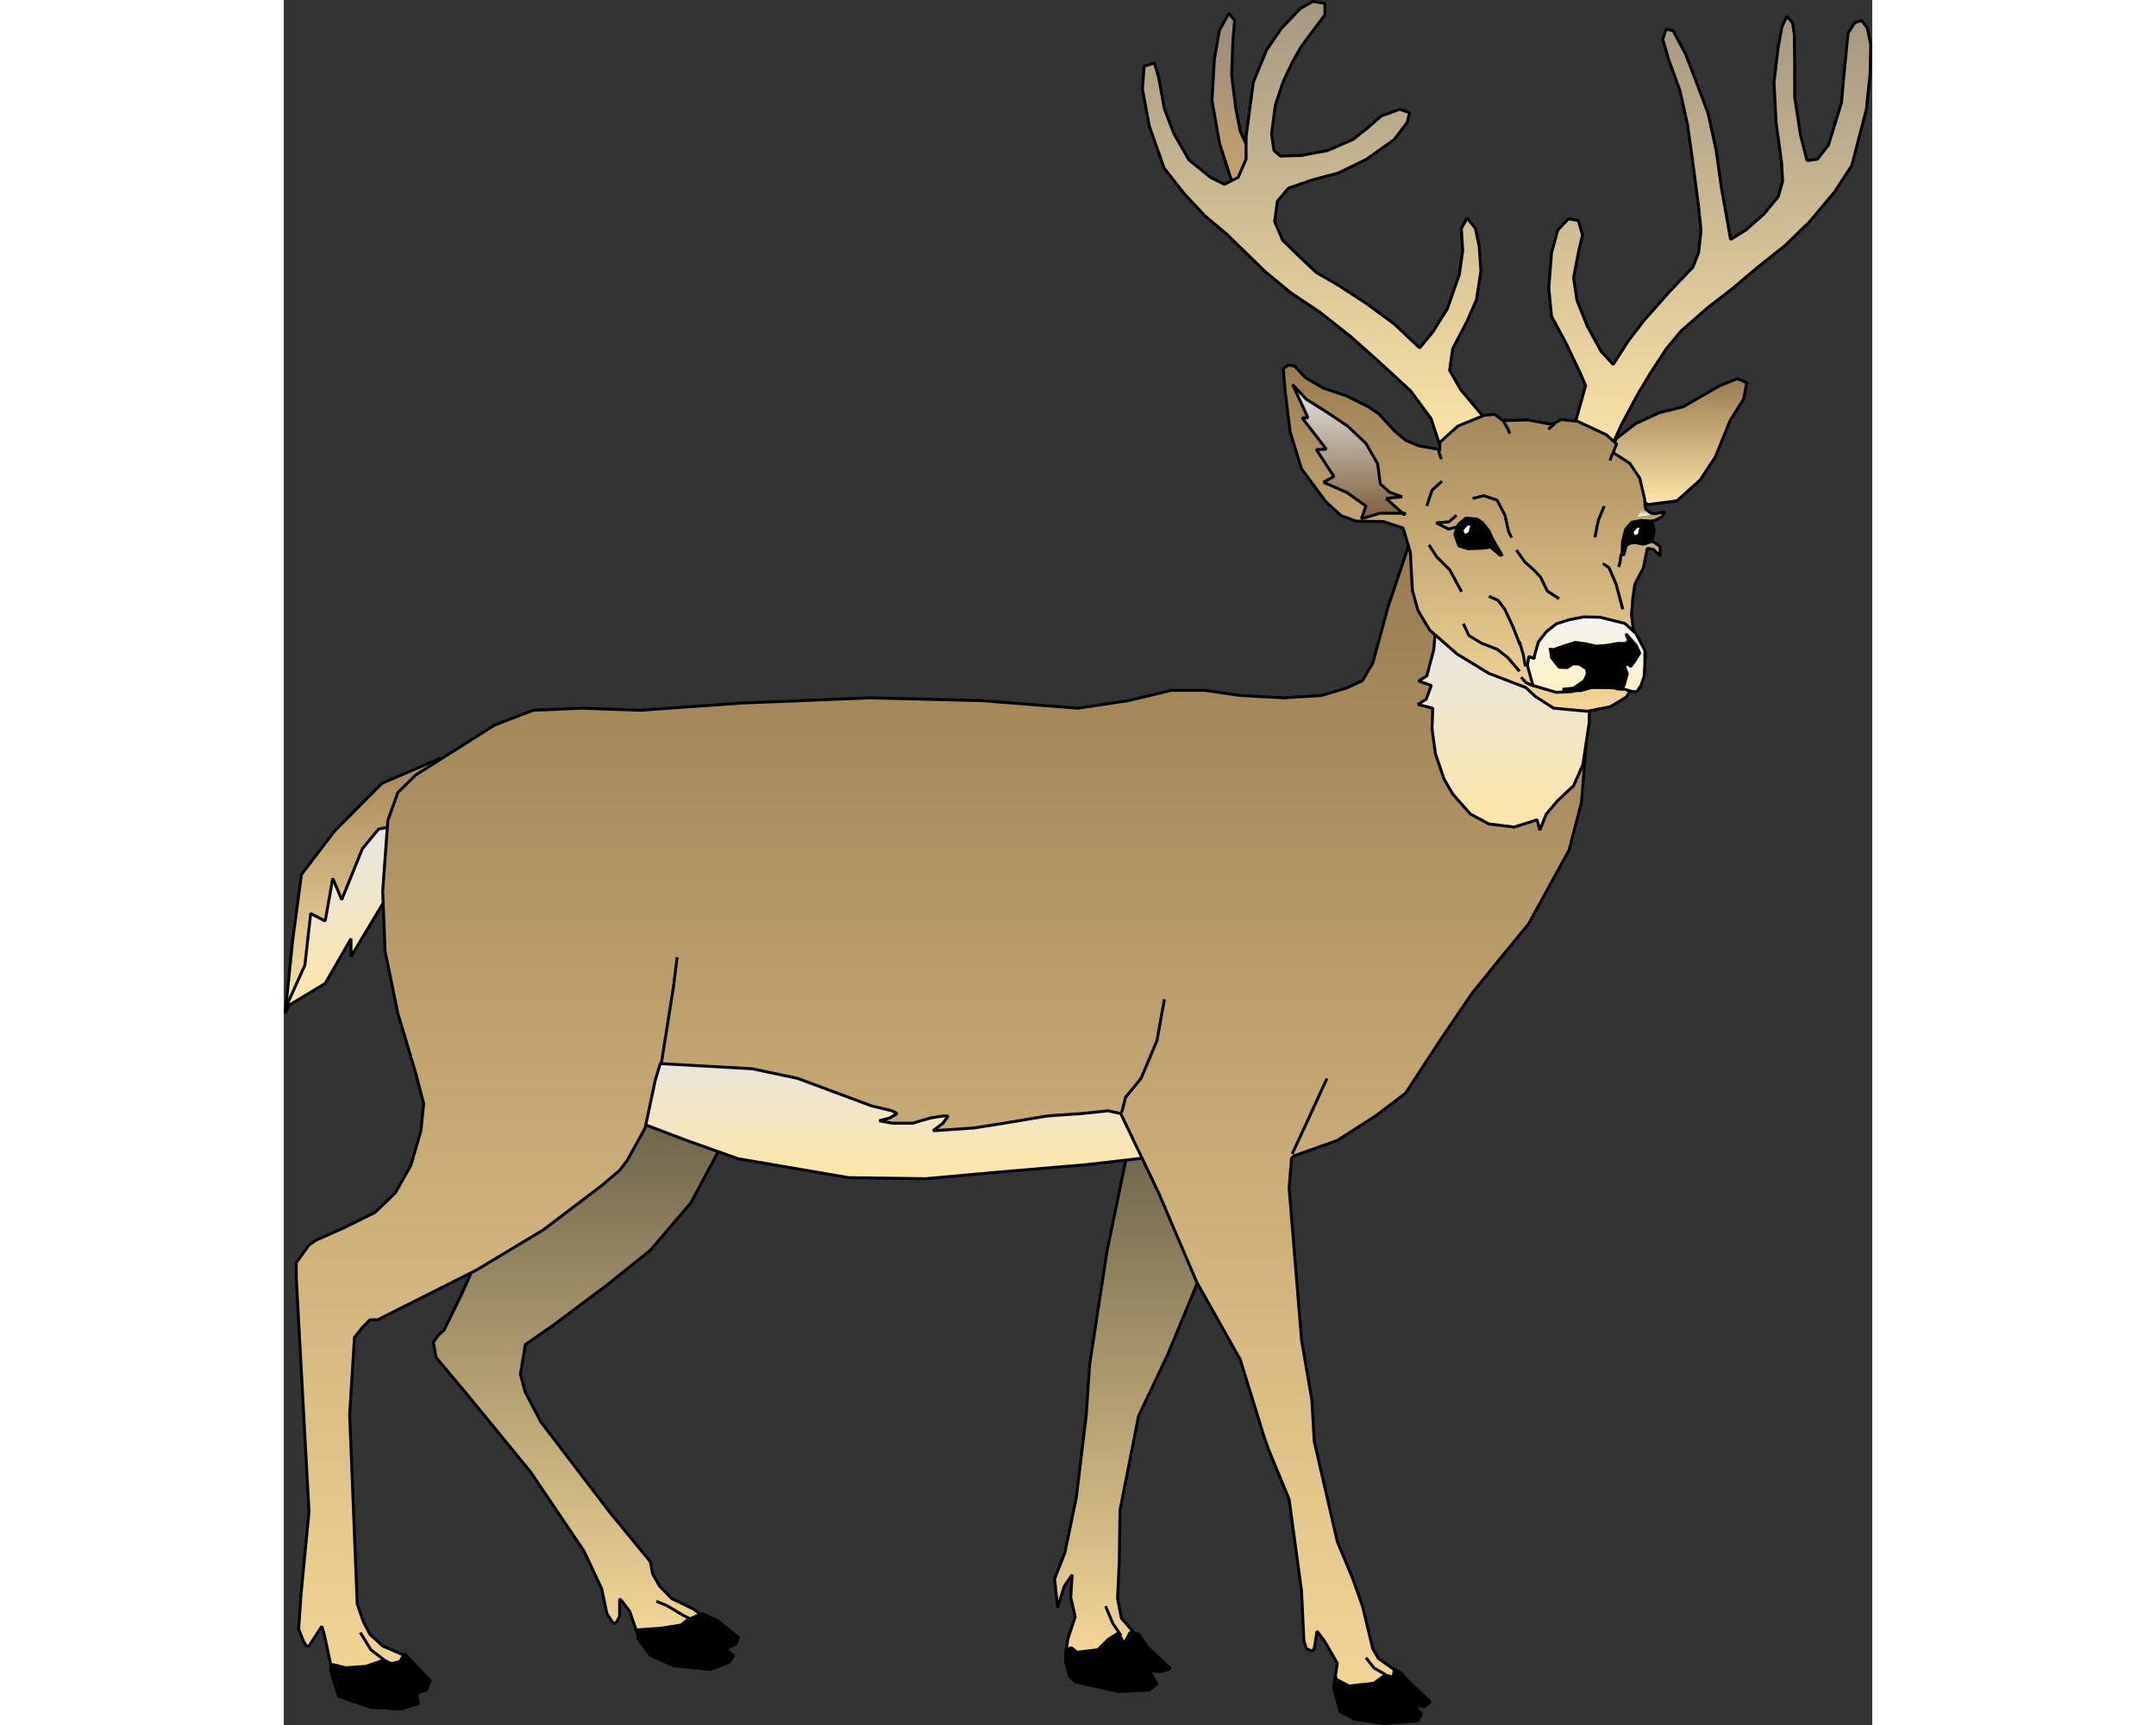
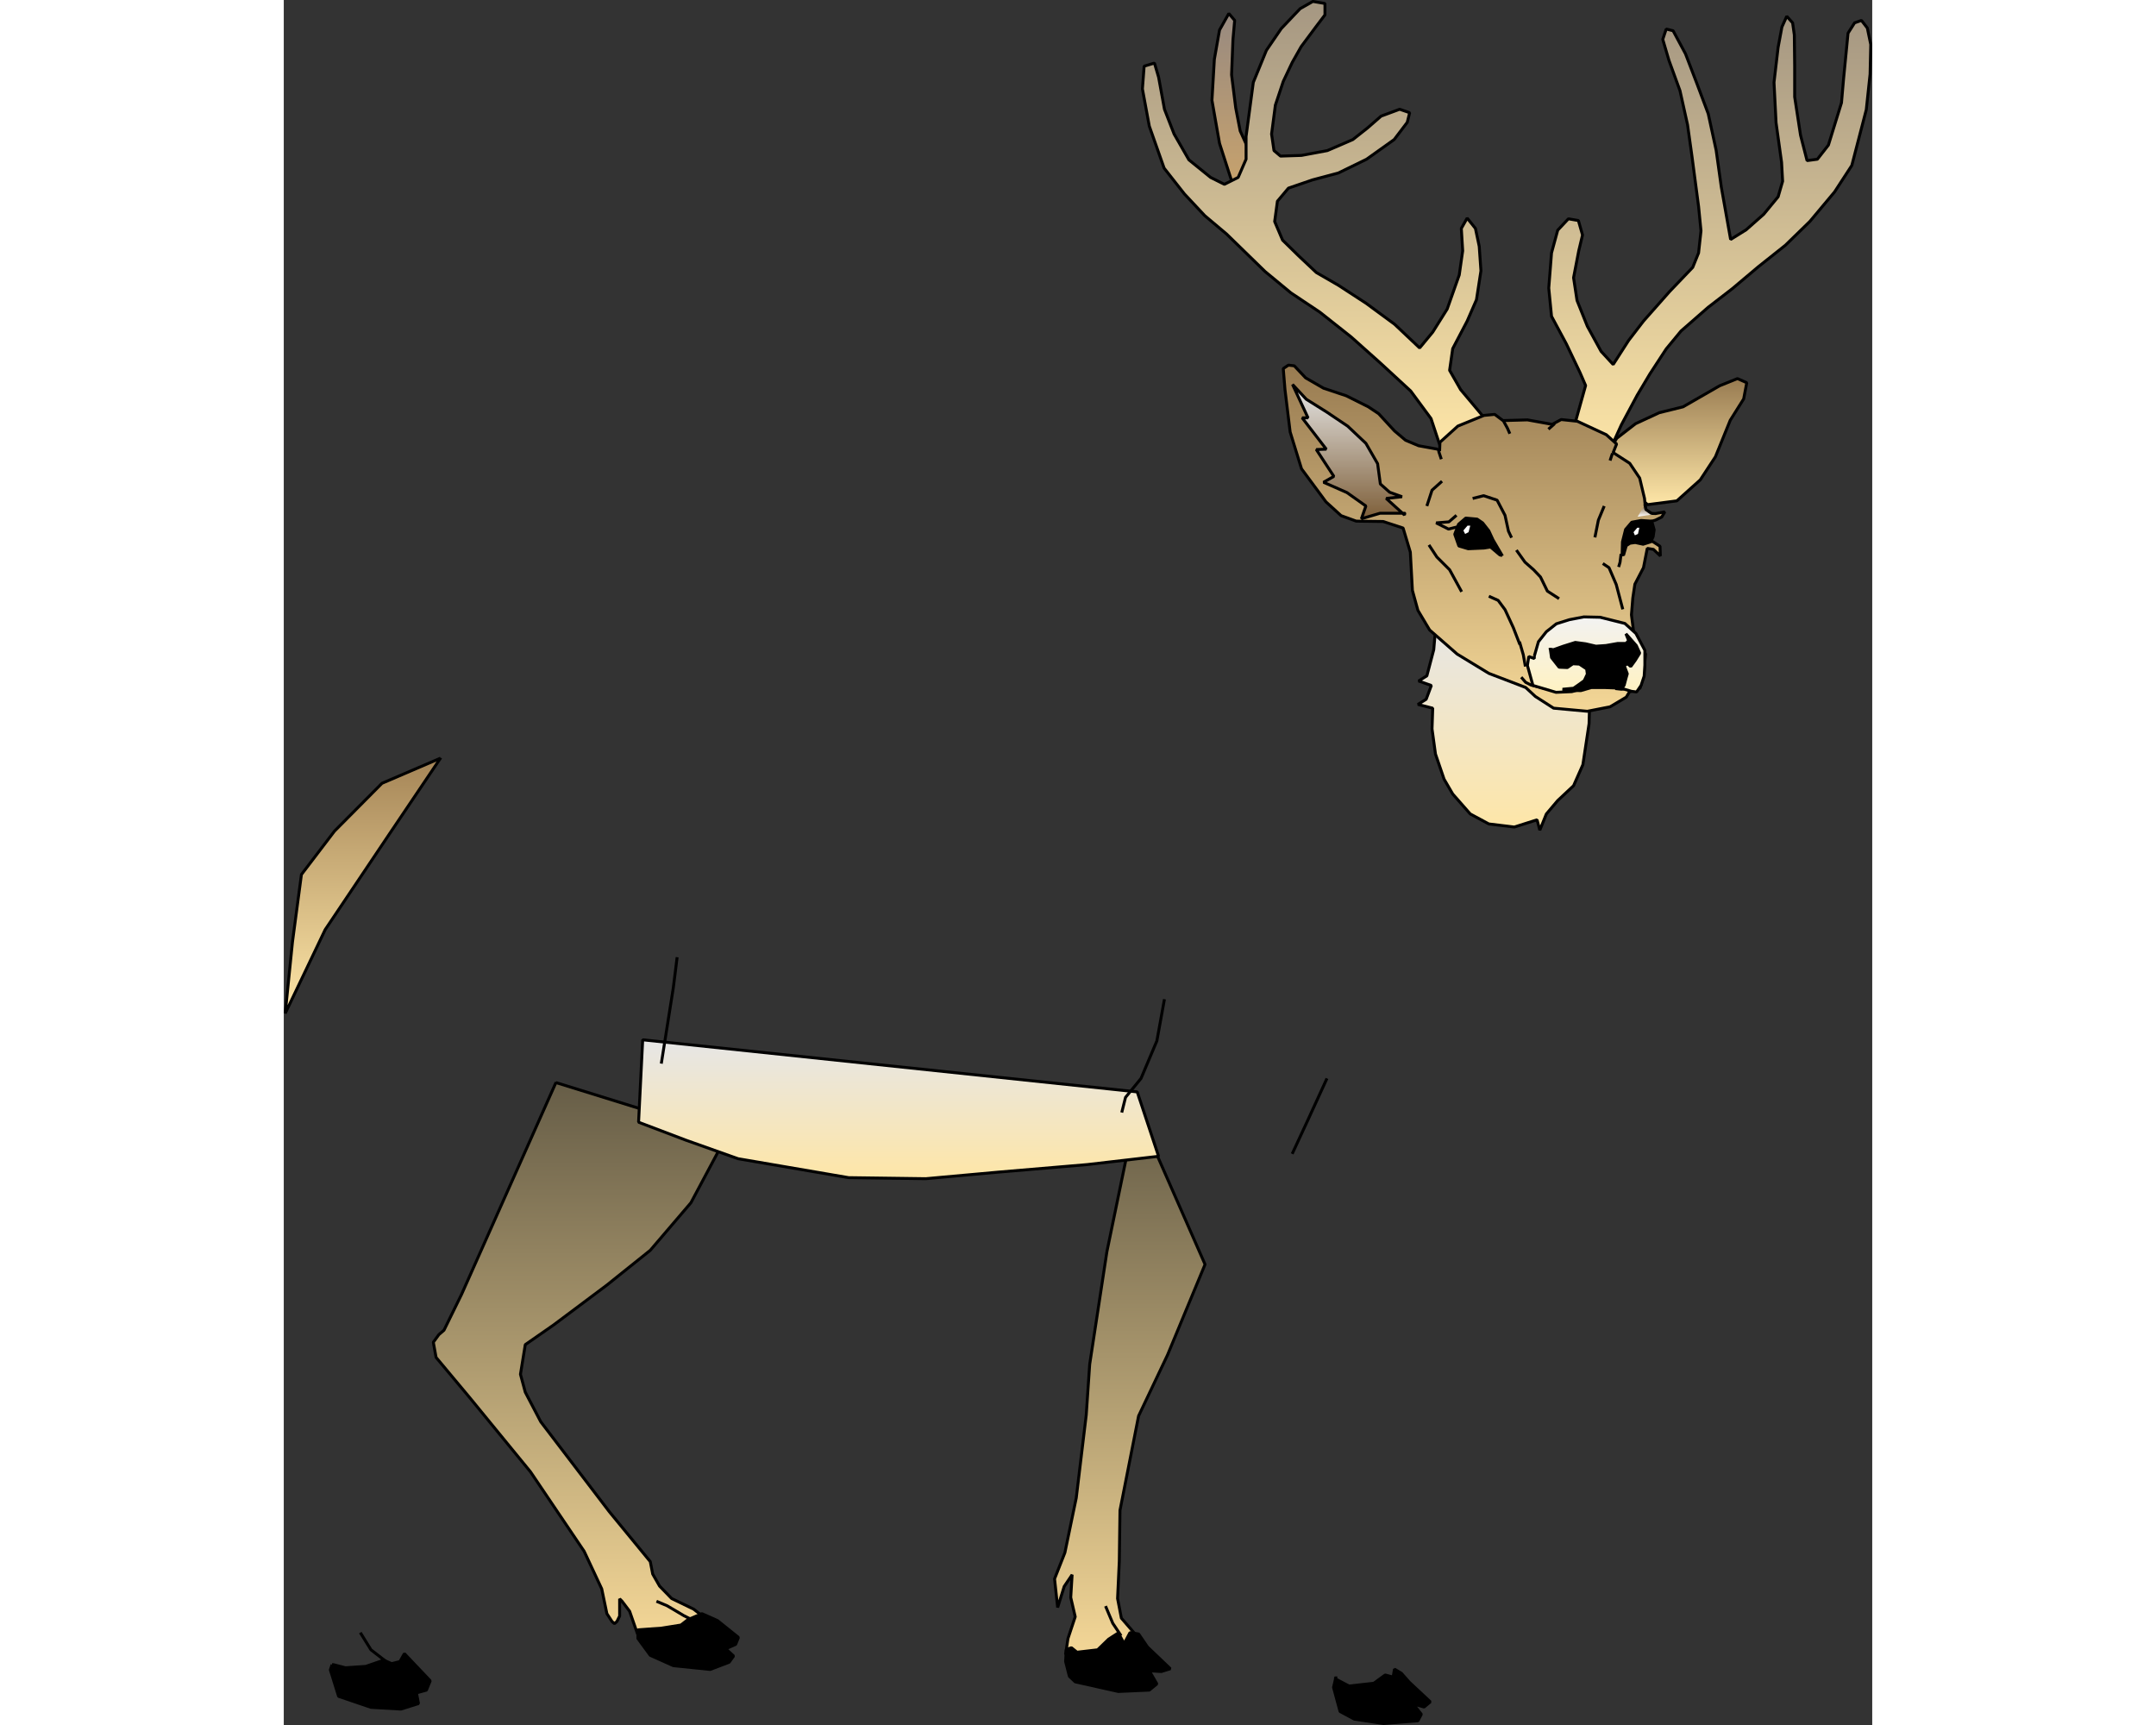
<svg xmlns="http://www.w3.org/2000/svg" width="100mm" height="80mm" enable-background="new 0 0 391.025 424.591" viewBox="0 0 391.025 424.591">
  <rect x="0" y="0" width="391.025" height="424.591" fill="#333333" stroke="none" />
  <defs>
    <linearGradient id="o" x2="0" y1="407.84" y2="272.81" gradientUnits="userSpaceOnUse">
      <stop stop-color="#f4d797" offset="0" />
      <stop stop-color="#665d47" offset="1" />
    </linearGradient>
    <linearGradient id="h" x2="0" y1="403.38" y2="266.44" gradientUnits="userSpaceOnUse">
      <stop stop-color="#f4d797" offset="0" />
      <stop stop-color="#665d47" offset="1" />
    </linearGradient>
    <linearGradient id="g" x2="0" y1="290.09" y2="255.97" gradientUnits="userSpaceOnUse">
      <stop stop-color="#fee6a7" offset="0" />
      <stop stop-color="#e6e6e6" offset="1" />
    </linearGradient>
    <linearGradient id="f" x2="0" y1="249.41" y2="186.63" gradientUnits="userSpaceOnUse">
      <stop stop-color="#fee6a7" offset="0" />
      <stop stop-color="#a58557" offset="1" />
    </linearGradient>
    <linearGradient id="e" x2="0" y1="247.92" y2="202.05" gradientUnits="userSpaceOnUse">
      <stop stop-color="#fee6a7" offset="0" />
      <stop stop-color="#e6e6e6" offset="1" />
    </linearGradient>
    <linearGradient id="d" x2="0" y1="420.22" y2="133.87" gradientUnits="userSpaceOnUse">
      <stop stop-color="#f4d797" offset="0" />
      <stop stop-color="#987b51" offset="1" />
    </linearGradient>
    <linearGradient id="c" x2="0" y1="420.65" y2="407.03" gradientUnits="userSpaceOnUse">
      <stop offset="0" />
      <stop offset="1" />
    </linearGradient>
    <linearGradient id="b" x2="0" y1="416.32" y2="401.83" gradientUnits="userSpaceOnUse">
      <stop offset="0" />
      <stop offset="1" />
    </linearGradient>
    <linearGradient id="a" x2="0" y1="424.24" y2="410.81" gradientUnits="userSpaceOnUse">
      <stop offset="0" />
      <stop offset="1" />
    </linearGradient>
    <linearGradient id="y" x2="0" y1="124.21" y2="93.18" gradientUnits="userSpaceOnUse">
      <stop stop-color="#fee6a7" offset="0" />
      <stop stop-color="#987b51" offset="1" />
    </linearGradient>
    <linearGradient id="x" x2="0" y1="48.933" y2="3.324" gradientUnits="userSpaceOnUse">
      <stop stop-color="#cba46b" offset="0" />
      <stop stop-color="#988a80" offset="1" />
    </linearGradient>
    <linearGradient id="w" x2="0" y1="113.86" y2="3.999" gradientUnits="userSpaceOnUse">
      <stop stop-color="#fee6a7" offset="0" />
      <stop stop-color="#a59782" offset="1" />
    </linearGradient>
    <linearGradient id="v" x2="0" y1="110.99" y2=".353" gradientUnits="userSpaceOnUse">
      <stop stop-color="#fee6a7" offset="0" />
      <stop stop-color="#a59782" offset="1" />
    </linearGradient>
    <linearGradient id="u" x2="0" y1="204.34" y2="153.02" gradientUnits="userSpaceOnUse">
      <stop stop-color="#fee6a7" offset="0" />
      <stop stop-color="#e6e6e6" offset="1" />
    </linearGradient>
    <linearGradient id="t" x2="0" y1="175.06" y2="89.874" gradientUnits="userSpaceOnUse">
      <stop stop-color="#f4d797" offset="0" />
      <stop stop-color="#987b51" offset="1" />
    </linearGradient>
    <linearGradient id="s" x2="0" y1="127.68" y2="94.623" gradientUnits="userSpaceOnUse">
      <stop stop-color="#7e5f39" offset="0" />
      <stop stop-color="#e6e6e6" offset="1" />
    </linearGradient>
    <linearGradient id="r" x2="0" y1="136.76" y2="127.52" gradientUnits="userSpaceOnUse">
      <stop offset="0" />
      <stop offset="1" />
    </linearGradient>
    <linearGradient id="q" x2="0" y1="136.67" y2="128.11" gradientUnits="userSpaceOnUse">
      <stop offset="0" />
      <stop offset="1" />
    </linearGradient>
    <linearGradient id="p" x2="0" y1="164.28" y2="161.31" gradientUnits="userSpaceOnUse">
      <stop stop-color="#fff" offset="0" />
      <stop offset="1" />
    </linearGradient>
    <linearGradient id="n" x2="0" y1="127.18" y2="124.21" gradientUnits="userSpaceOnUse">
      <stop stop-color="#fff" offset="0" />
      <stop stop-color="#7e5f39" offset="1" />
    </linearGradient>
    <linearGradient id="m" x2="0" y1="131.76" y2="129.89" gradientUnits="userSpaceOnUse">
      <stop stop-color="#fff" offset="0" />
      <stop stop-color="#fff" offset="1" />
    </linearGradient>
    <linearGradient id="l" x2="0" y1="170.41" y2="151.84" gradientUnits="userSpaceOnUse">
      <stop stop-color="#fff2c2" offset="0" />
      <stop stop-color="#f2f2f2" offset="1" />
    </linearGradient>
    <linearGradient id="k" x2="0" y1="169.98" y2="155.99" gradientUnits="userSpaceOnUse">
      <stop offset="0" />
      <stop offset="1" />
    </linearGradient>
    <linearGradient id="j" x2="0" y1="410.93" y2="397.19" gradientUnits="userSpaceOnUse">
      <stop offset="0" />
      <stop offset="1" />
    </linearGradient>
    <linearGradient id="i" x2="0" y1="131.42" y2="129.38" gradientUnits="userSpaceOnUse">
      <stop stop-color="#fff" offset="0" />
      <stop stop-color="#fff" offset="1" />
    </linearGradient>
  </defs>
  <path d="m209.92,272.82-7.291,35.266-4.238,27.723-.849,12.461-2.458,20.431-2.799,13.48-2.543,6.444 .764,7.035 1.611-5.171 1.949-2.883-.34,5.595 1.102,4.746-1.779,5.342-.593,3.9 19.752.677-2.796-5.851-3.225-3.729-.932-4.829 .425-9.156 .168-12.547 4.579-23.231 7.122-15.003 9.238-22.294-16.87-38.41z" fill="url(#o)" fill-rule="evenodd" stroke="#000" stroke-linejoin="bevel" stroke-miterlimit="2.414" stroke-width=".72" />
  <path d="m66.993,266.46-23.229,52.138-4.324,8.817-1.271,1.1-1.356,1.865 .678,3.733 8.223,9.832 15.005,18.313 13.225,19.583 4.323,9.238 1.271,6.106 1.273,1.951 .593.508 .594-.508 .678-1.359v-4.239l.593.594 1.865,2.46 1.95,5.594 9.75,1.188 6.019-5.765-1.95-1.526-5.426-2.627-2.967-3.054-1.695-2.967-.594-3.054-10.088-12.291-16.87-22.128-3.815-7.288-1.187-4.409 1.187-7.292 6.952-4.832 13.139-9.832 10.682-8.563 10.003-11.7 8.818-16.53-42.047-13.05z" fill="url(#h)" fill-rule="evenodd" stroke="#000" stroke-linejoin="bevel" stroke-miterlimit="2.414" stroke-width=".72" />
  <path d="m87.338,276.22 11.614,4.409 12.886,4.576 27.213,4.661 18.99.257 17.804-1.612 21.957-1.864 17.547-2.036-5.256-15.853-121.74-12.82-1.012,20.27z" fill="url(#g)" fill-rule="evenodd" stroke="#000" stroke-linejoin="bevel" stroke-miterlimit="2.414" stroke-width=".72" />
  <path d="m38.592 186.61-14.413 6.188-11.698 11.78-8.138 10.68-2.205 16.615-1.78 17.552 9.834-20.601 15.768-23.484 12.632-18.74z" fill="url(#f)" fill-rule="evenodd" stroke="#000" stroke-linejoin="bevel" stroke-miterlimit="2.414" stroke-width=".72" />
-   <path d="m33.167,202.04-9.834,2.036-3.984,4.833-5.086,12.545-2.204-5.256-1.865,10.512-3.561-1.864-1.441,12.718-4.663,10.341 9.665-5.85 6.357-11.021v4.409l17.04-28.315-.424-5.1z" fill="url(#e)" fill-rule="evenodd" stroke="#000" stroke-linejoin="bevel" stroke-miterlimit="2.414" stroke-width=".72" />
-   <path d="m277.06,133.88-5.171,15.343-3.814,13.987-2.544,4.325-3.815,1.78-6.273,1.867-9.238.592-10.769-.592-8.73-1.272h-8.139l-10.681,2.543-12.378,1.864-23.823-1.864-27.551-.678-31.367,1.272-25.093,1.779-14.412-.509-11.868.509-9.496,3.646-19.412,12.28-4.409,4.324-2.458,6.868-1.272,17.464 .594,14.75 3.136,15.26 4.409,14.75 1.95,7.459-.678,6.697-2.459,8.48-3.815,6.778-5.001,4.833-7.545,3.733-7.036,3.135-1.696,1.185-1.356,1.869-1.78,2.455v3.647l3.137,57.646-1.95,20.177-.593,8.733 1.187,2.964 .679,1.188h.678l3.138-4.832 .593,1.864 1.95,9.07 19.245,3.563-1.103-7.206-5.681-2.459-3.137-2.883-1.61-3.054-1.526-4.404-1.865-46.629 1.188-18.988 1.949-2.459 1.865-1.865h1.866l24.416-12.291 16.362-9.837 14.411-10.935 4.409-3.729 1.865-2.459 4.408-7.968 2.458-11.615 1.272-4.239 22.634,1.271 11.191,2.374 18.226,6.782 5.001,1.188 1.273.677-1.865,1.104-2.544.676 3.137.595h5.086l4.324-1.271 3.137-.51h1.271l-1.271,1.78-2.458,1.864 10.003-.676 7.545-1.188 10.597-1.78 8.562-.594 6.358-.677 3.138.677 9.323,19.497 9.411,22.042 10.681,18.993 5.68,18.394 1.274,3.729 5.085,12.296 3.054,22.547 .593,12.377 .678,1.868 1.271.591 .593-.591 .678-4.323 1.866,2.455 3.136,5.428-.677,4.322v1.951l13.31,4.576 1.779-8.986-4.323-3.054-1.356-2.369-2.544-10.512-2.374-6.697-3.814-9.156-5.68-24.672-.593-10.256-2.542-14.751-3.054-37.387 .595-7.292 .593-.594 10.681-3.814 9.41-6.019 7.376-5.594 8.818-13.479 7.544-11.106 6.357-7.882 7.546-9.157 10.004-18.229 3.051-11.782 1.357-17.126-.765-15.428-43.02-30.99z" fill="url(#d)" fill-rule="evenodd" stroke="#000" stroke-linejoin="bevel" stroke-miterlimit="2.414" stroke-width=".72" />
  <path d="m103.36 400.75-1.949-1.607-2.884-1.441-4.154-2.459-2.628-1.104" fill="none" stroke="#000" stroke-linejoin="bevel" stroke-miterlimit="2.414" stroke-width=".72" />
  <path d="m25.197 408.97-3.729-2.883-2.628-4.239" fill="none" stroke="#000" stroke-linejoin="bevel" stroke-miterlimit="2.414" stroke-width=".72" />
  <path d="m11.888,409.74-.424,1.271 2.035,6.526 7.969,2.712 7.375.424 4.323-1.356-.509-2.626 2.458-.681 .932-2.288-6.357-6.697-1.103,1.951-2.034.508-1.95-.847-4.409,1.523-5.001.342-2.967-.762h-.338z" fill="url(#c)" fill-rule="evenodd" stroke="#000" stroke-linejoin="bevel" stroke-miterlimit="2.414" stroke-width=".72" />
  <path d="m192.63,406-.169,2.969 .933,3.644 1.439,1.359 10.599,2.37 7.629-.339 1.864-1.525-1.864-3.222 2.968.172 2.203-.681-5.595-5.341-2.204-3.221-2.12-.339-1.439,2.712-1.441-2.626-2.374,1.526-2.712,2.627-5.088.595-1.356-1.104-1.28.42z" fill="url(#b)" fill-rule="evenodd" stroke="#000" stroke-linejoin="bevel" stroke-miterlimit="2.414" stroke-width=".72" />
  <path d="m259.01,412.79-.594,2.544 1.61,5.932 3.476,1.869 7.204,1.1 8.48-.679 .848-1.609-2.036-2.544 2.714.765 1.524-1.274-5.171-4.832-1.949-2.202-1.694-1.02-.34,1.951-1.95-.51-2.798,2.037-6.104.679-3.393-1.782 .17-.43z" fill="url(#a)" fill-rule="evenodd" stroke="#000" stroke-linejoin="bevel" stroke-miterlimit="2.414" stroke-width=".72" />
  <path d="m206.11,402.61-2.034-3.05-.933-2.206-.848-2.032" fill="none" stroke="#000" stroke-linejoin="bevel" stroke-miterlimit="2.414" stroke-width=".72" />
-   <path d="m271.22 412.19-2.797-1.607-2.034-2.545" fill="none" stroke="#000" stroke-linejoin="bevel" stroke-miterlimit="2.414" stroke-width=".72" />
  <path d="m328.18,107.85 4.578-3.558 5.852-2.713 5.849-1.441 8.986-5.173 4.407-1.779 2.29,1.018-.763,3.984-3.306,5.256-3.646,8.986-3.731,5.679-5.765,5.172-7.204.933-11.444-10.257 3.88-6.11z" fill="url(#y)" fill-rule="evenodd" stroke="#000" stroke-linejoin="bevel" stroke-miterlimit="2.414" stroke-width=".72" />
  <path d="m234.59,48.423-4.238-13.14-1.864-10.598 .592-10.088 1.272-7.207 2.289-4.067 1.439,1.696-.422,4.747-.34,8.647 1.018,8.139 1.101,5.679 2.883,6.358-3.392,10.343-.34-.509z" fill="url(#x)" fill-rule="evenodd" stroke="#000" stroke-linejoin="bevel" stroke-miterlimit="2.414" stroke-width=".72" />
  <path d="m316.23,110.22v-.168l8.818,3.815 4.237-9.326 3.9-7.29 3.135-5.256 3.986-6.103 3.644-4.409 6.697-5.85 5.936-4.579 6.441-5.424 6.614-5.256 6.019-5.851 6.104-7.29 4.24-6.513 3.563-13.734 .932-8.731 .169-7.292-.849-4.069-1.44-1.865-1.694.593-1.612,2.544-1.101,11.275-.51,5.849-3.222,10.429-2.712,3.475-2.545.338-1.608-6.274-1.441-9.409v-7.63l-.085-7.63-.423-2.967-1.44-1.611-1.188,2.628-.933,5.001-1.016,8.648 .507,9.918 1.356,9.75 .256,4.662-1.104,3.815-3.56,4.324-4.322,3.814-3.815,2.374-2.29-12.886-1.272-9.071-1.95-8.987-2.797-7.458-2.797-7.292-3.053-5.679-1.694-.424-.849,2.543 1.524,5.17 2.715,7.462 1.865,8.391 1.102,7.884 1.61,12.208 .594,6.019-.594,5.426-1.441,3.56-5.68,5.936-6.442,7.29-3.646,4.747-3.814,5.934-2.966-3.221-3.392-6.188-2.543-6.359-.849-5.594 1.272-6.613 .933-3.898-1.018-3.561-2.459-.425-2.627,2.797-1.526,5.596-.681,8.647 .681,6.952 3.644,6.783 3.391,7.121 1.356,3.137-4.237,15.174v.16z" fill="url(#w)" fill-rule="evenodd" stroke="#000" stroke-linejoin="bevel" stroke-miterlimit="2.414" stroke-width=".72" />
  <path d="m285.04,110.99 12.207-6.103-7.544-8.987-2.713-4.747 .764-5.34 3.559-6.783 2.29-5.256 1.101-7.121-.423-6.02-.933-4.407-2.035-2.544-1.439,2.544 .337,5.509-.846,5.936-2.966,8.391-3.563,5.682-3.221,3.898-6.188-5.849-7.037-5.17-6.78-4.41-5.428-3.137-4.324-4.069-3.983-3.9-1.95-4.578 .678-5.001 2.714-3.221 5.935-2.035 6.359-1.694 6.949-3.392 6.782-4.833 3.221-4.238 .595-2.374-2.459-.849-4.577,1.696-3.307,2.883-3.646,2.882-6.273,2.712-6.355,1.187-5.173.171-1.61-1.358-.595-4.069 .934-7.121 1.949-5.849 2.205-4.661 2.204-3.9 3.729-5.003 2.119-2.797v-2.804l-2.967-.509-3.138,1.781-4.661,4.917-3.646,5.341-3.223,7.884-1.78,13.309v5.596l-1.95,4.493-3.39,1.695-3.391-1.695-5.341-4.323-3.647-6.36-2.373-6.103-1.441-7.884-1.018-3.476-2.541.764-.425,5.595 1.695,9.156 3.646,10.341 5.002,6.359 5.002,5.342 5.342,4.493 9.493,9.24 6.358,5.256 7.12,4.747 7.715,6.105 7.122,6.357 7.544,6.952 5.003,6.783 2.64,7.97z" fill="url(#v)" fill-rule="evenodd" stroke="#000" stroke-linejoin="bevel" stroke-miterlimit="2.414" stroke-width=".72" />
  <path d="m283.68,153.04-.593,6.868-1.695,6.441-2.036,1.272 3.14,1.104-1.273,3.391-2.033,1.27 3.645.933-.17,5.087 .848,6.188 2.118,6.189 2.122,3.646 4.323,4.916 4.576,2.459 6.274.763 5.595-1.779 .679,2.543 1.61-3.986 2.799-3.306 3.898-3.644 2.29-5.172 1.524-10.086 .17-6.359-37.81-18.73z" fill="url(#u)" fill-rule="evenodd" stroke="#000" stroke-linejoin="bevel" stroke-miterlimit="2.414" stroke-width=".72" />
  <path d="m284.02,110.56-4.664-.847-3.22-1.358-2.712-2.288-3.9-4.241-2.544-1.693-5.425-2.714-5.598-1.864-4.407-2.543-2.798-2.967-1.439-.169-1.272.847 .424,5.17 1.271,10.428 2.8,9.071 6.018,8.139 3.729,3.391 3.732,1.355 6.611.084 4.916,1.612 1.78,5.934 .51,9.411 1.357,4.916 2.883,4.833 6.78,5.934 7.799,4.747 9.071,3.477 2.374,2.202 4.493,2.883 8.309.764 5.597-1.102 3.982-2.373 .764-1.272 2.627-.933 .849-2.968 .508-5.424-1.441-3.052-1.524-2.628-.508-3.983 .337-4.155 .51-3.392 2.119-4.069 .935-4.748 1.524.255 1.695,1.61-.086-2.374-1.694-1.102-1.018-.423 .425-4.58 1.186-.338 1.525-.763 .764-1.271-2.289.423-2.375-.085-.338-3.644-1.188-5.001-2.456-3.648-4.071-2.626 .847-2.121-2.541-2.288-7.123-3.306-3.983-.423-2.204,1.187-6.105-1.101-6.018.169-2.035-1.527-2.626.254-6.444,2.628-4.41,3.983-.083,2.12-.52-.41z" fill="url(#t)" fill-rule="evenodd" stroke="#000" stroke-linejoin="bevel" stroke-miterlimit="2.414" stroke-width=".72" />
  <path d="m275.96,126.33h-6.104l-4.577,1.355 1.102-3.135-4.664-3.308-5.766-2.542 2.545-1.441-4.323-6.611 2.459-.085-5.936-7.715h1.44l-3.814-8.222 3.392,3.646 5.004,3.137 5.17,3.475 4.493,4.238 2.883,5.001 .678,5.002 2.288,2.033 3.053,1.104-3.9.425 4.492,4.068 .09-.42z" fill="url(#s)" fill-rule="evenodd" stroke="#000" stroke-linejoin="bevel" stroke-miterlimit="2.414" stroke-width=".72" />
  <path d="m299.95,136.76-2.288-3.898-1.018-2.205-1.524-1.95-1.357-.933-2.798-.254-1.778,1.526-.934,2.457 1.017,2.883 2.29.68 3.9-.171 1.607-.255 2.291,1.95 .59.15z" fill="url(#r)" fill-rule="evenodd" stroke="#000" stroke-linejoin="bevel" stroke-miterlimit="2.414" stroke-width=".72" />
  <path d="m292.66,122.69 2.715-.68 3.305,1.101 1.951,3.732 .847,3.9 .764,1.61" fill="none" stroke="#000" stroke-linejoin="bevel" stroke-miterlimit="2.414" stroke-width=".72" />
  <path d="m281.9 134.13 1.95 2.966 3.137 3.137 2.966 5.425" fill="none" stroke="#000" stroke-linejoin="bevel" stroke-miterlimit="2.414" stroke-width=".72" />
  <path d="m329.62 149.98-1.609-6.103-1.781-4.154-1.524-1.018" fill="none" stroke="#000" stroke-linejoin="bevel" stroke-miterlimit="2.414" stroke-width=".72" />
-   <path d="m304.2 165.24-2.883-3.39-2.629-2.036-3.9-1.526-3.051-1.865-1.357-2.883" fill="none" stroke="#000" stroke-linejoin="bevel" stroke-miterlimit="2.414" stroke-width=".72" />
  <path d="m327.76,169.48 1.526.171 1.187-.171" fill="none" stroke="#000" stroke-linejoin="bevel" stroke-miterlimit="2.414" stroke-width=".72" />
  <path d="m322.76,132.27 .85-4.238 1.441-3.475" fill="none" stroke="#000" stroke-linejoin="bevel" stroke-miterlimit="2.414" stroke-width=".72" />
  <path d="m300.29,103.7 .935,1.696 .593,1.356" fill="none" stroke="#000" stroke-linejoin="bevel" stroke-miterlimit="2.414" stroke-width=".72" />
  <path d="m284.27,110.99 .681,2.036" fill="none" stroke="#000" stroke-linejoin="bevel" stroke-miterlimit="2.414" stroke-width=".72" />
  <path d="m312.84 104.29-1.524 1.356" fill="none" stroke="#000" stroke-linejoin="bevel" stroke-miterlimit="2.414" stroke-width=".72" />
  <path d="m327.08,111.58-.592,1.779" fill="none" stroke="#000" stroke-linejoin="bevel" stroke-miterlimit="2.414" stroke-width=".72" />
  <path d="m304.28 158.63-1.609-4.153-2.034-4.41-1.698-2.29-2.288-1.018" fill="none" stroke="#000" stroke-linejoin="bevel" stroke-miterlimit="2.414" stroke-width=".72" />
  <path d="m313.94 147.36-2.882-1.865-1.696-3.477-1.696-1.779-2.119-1.865-2.118-2.968" fill="none" stroke="#000" stroke-linejoin="bevel" stroke-miterlimit="2.414" stroke-width=".72" />
  <path d="m329.46,136.42 .084-3.052 .766-3.053 1.524-1.779 2.29-.423 2.626.168 .594,2.12-.253,1.695-.593,1.272-1.866.592-1.949-.423-1.272.169-.933.594-.678,2.373-.34-.25z" fill="url(#q)" fill-rule="evenodd" stroke="#000" stroke-linejoin="bevel" stroke-miterlimit="2.414" stroke-width=".72" />
-   <path d="m331.32,164.31 .847-.254 1.018-2.714-2.29.425 .42,2.53z" fill="url(#p)" fill-rule="evenodd" stroke="#000" stroke-linejoin="bevel" stroke-miterlimit="2.414" stroke-width=".72" />
  <path d="m336.75,126.67-1.016-.678-.678-1.781-1.781,2.968 3.48-.51z" fill="url(#n)" fill-rule="evenodd" />
  <path d="m336.75,126.42-1.441-1.018-.252-1.272" fill="none" stroke="#000" stroke-linejoin="bevel" stroke-miterlimit="2.414" stroke-width=".72" />
  <path d="m329.2,136.34-.253,2.036-.342,1.187" fill="none" stroke="#000" stroke-linejoin="bevel" stroke-miterlimit="2.414" stroke-width=".72" />
  <path d="m310.55,169.48-3.476-.847-1.356-.678-1.102-1.272" fill="none" stroke="#000" stroke-linejoin="bevel" stroke-miterlimit="2.414" stroke-width=".72" />
  <path d="m304.2,157.95 .932,3.221 .508,2.883" fill="none" stroke="#000" stroke-linejoin="bevel" stroke-miterlimit="2.414" stroke-width=".72" />
  <path d="m332.26,131 .933-1.103h.509l-.342,1.527-.761.338-.34-.77z" fill="url(#m)" fill-rule="evenodd" />
  <path d="m285.12 118.45-2.458 2.204-1.271 3.9" fill="none" stroke="#000" stroke-linejoin="bevel" stroke-miterlimit="2.414" stroke-width=".72" />
  <path d="m288.68,126.84-1.865,1.61-3.138.255 3.054,1.526 2.967-.763" fill="none" stroke="#000" stroke-linejoin="bevel" stroke-miterlimit="2.414" stroke-width=".72" />
-   <path d="m307.84,161.51 1.018-3.561 1.948-2.459 2.457-1.95 3.224-1.016 3.56-.68 3.986.085 6.103,1.526 2.713,2.457 2.205,4.155v3.646l-.172,2.711-.761,2.291-1.103,1.61-1.271-.169-6.869-2.036-7.799,2.119-3.899.169-5.68-1.694-1.358-4.917 .341-2.204 1.357.507v-.59z" fill="url(#l)" fill-rule="evenodd" stroke="#000" stroke-linejoin="bevel" stroke-miterlimit="2.414" stroke-width=".72" />
+   <path d="m307.84,161.51 1.018-3.561 1.948-2.459 2.457-1.95 3.224-1.016 3.56-.68 3.986.085 6.103,1.526 2.713,2.457 2.205,4.155v3.646l-.172,2.711-.761,2.291-1.103,1.61-1.271-.169-6.869-2.036-7.799,2.119-3.899.169-5.68-1.694-1.358-4.917 .341-2.204 1.357.507v-.59" fill="url(#l)" fill-rule="evenodd" stroke="#000" stroke-linejoin="bevel" stroke-miterlimit="2.414" stroke-width=".72" />
  <path d="m311.74,159.82 .848.085 2.375-.849 2.966-.932 2.542.339 2.544.592 2.459-.168 2.883-.509h2.034l.678-.678-.678-1.696 2.543,2.883 .848,1.865-1.101,1.781-1.103,1.525-.763-.678-.849.425 .764,2.034-.34,1.187-.424,1.61-.509.763-4.406-.168h-3.14l-2.626.763-3.223-.085-1.271-.254 2.713-.255 1.102-.763 1.527-1.102 .763-1.61-.169-1.272-1.781-1.187-1.61-.085-1.355.932-2.036-.085-1.864-2.372-.34-2.375v.36z" fill="url(#k)" fill-rule="evenodd" stroke="#000" stroke-linejoin="bevel" stroke-miterlimit="2.414" stroke-width=".72" />
  <path d="m92.933,261.8 2.967-18.735 .933-7.459" fill="none" stroke="#000" stroke-linejoin="bevel" stroke-miterlimit="2.414" stroke-width=".72" />
  <path d="m248.24 284.01 3.814-8.22 4.747-10.346" fill="none" stroke="#000" stroke-linejoin="bevel" stroke-miterlimit="2.414" stroke-width=".72" />
  <path d="m206.28,273.84 .933-3.734 3.814-4.661 3.9-9.238 1.865-10.26" fill="none" stroke="#000" stroke-linejoin="bevel" stroke-miterlimit="2.414" stroke-width=".72" />
  <path d="m99.546,398.63 3.392-1.441 3.815,1.694 5.17,4.152-.678,1.697-2.458,1.104 1.949,1.779-1.101,1.527-4.663,1.778-9.071-.932-5.68-2.545-3.051-4.153v-2.12l5.85-.424 4.747-.761 1.771-1.36z" fill="url(#j)" fill-rule="evenodd" stroke="#000" stroke-linejoin="bevel" stroke-miterlimit="2.414" stroke-width=".72" />
  <path d="m290.38,130.57 1.018-1.187h.68l-.426,1.612-.846.424-.42-.84z" fill="url(#i)" fill-rule="evenodd" />
</svg>